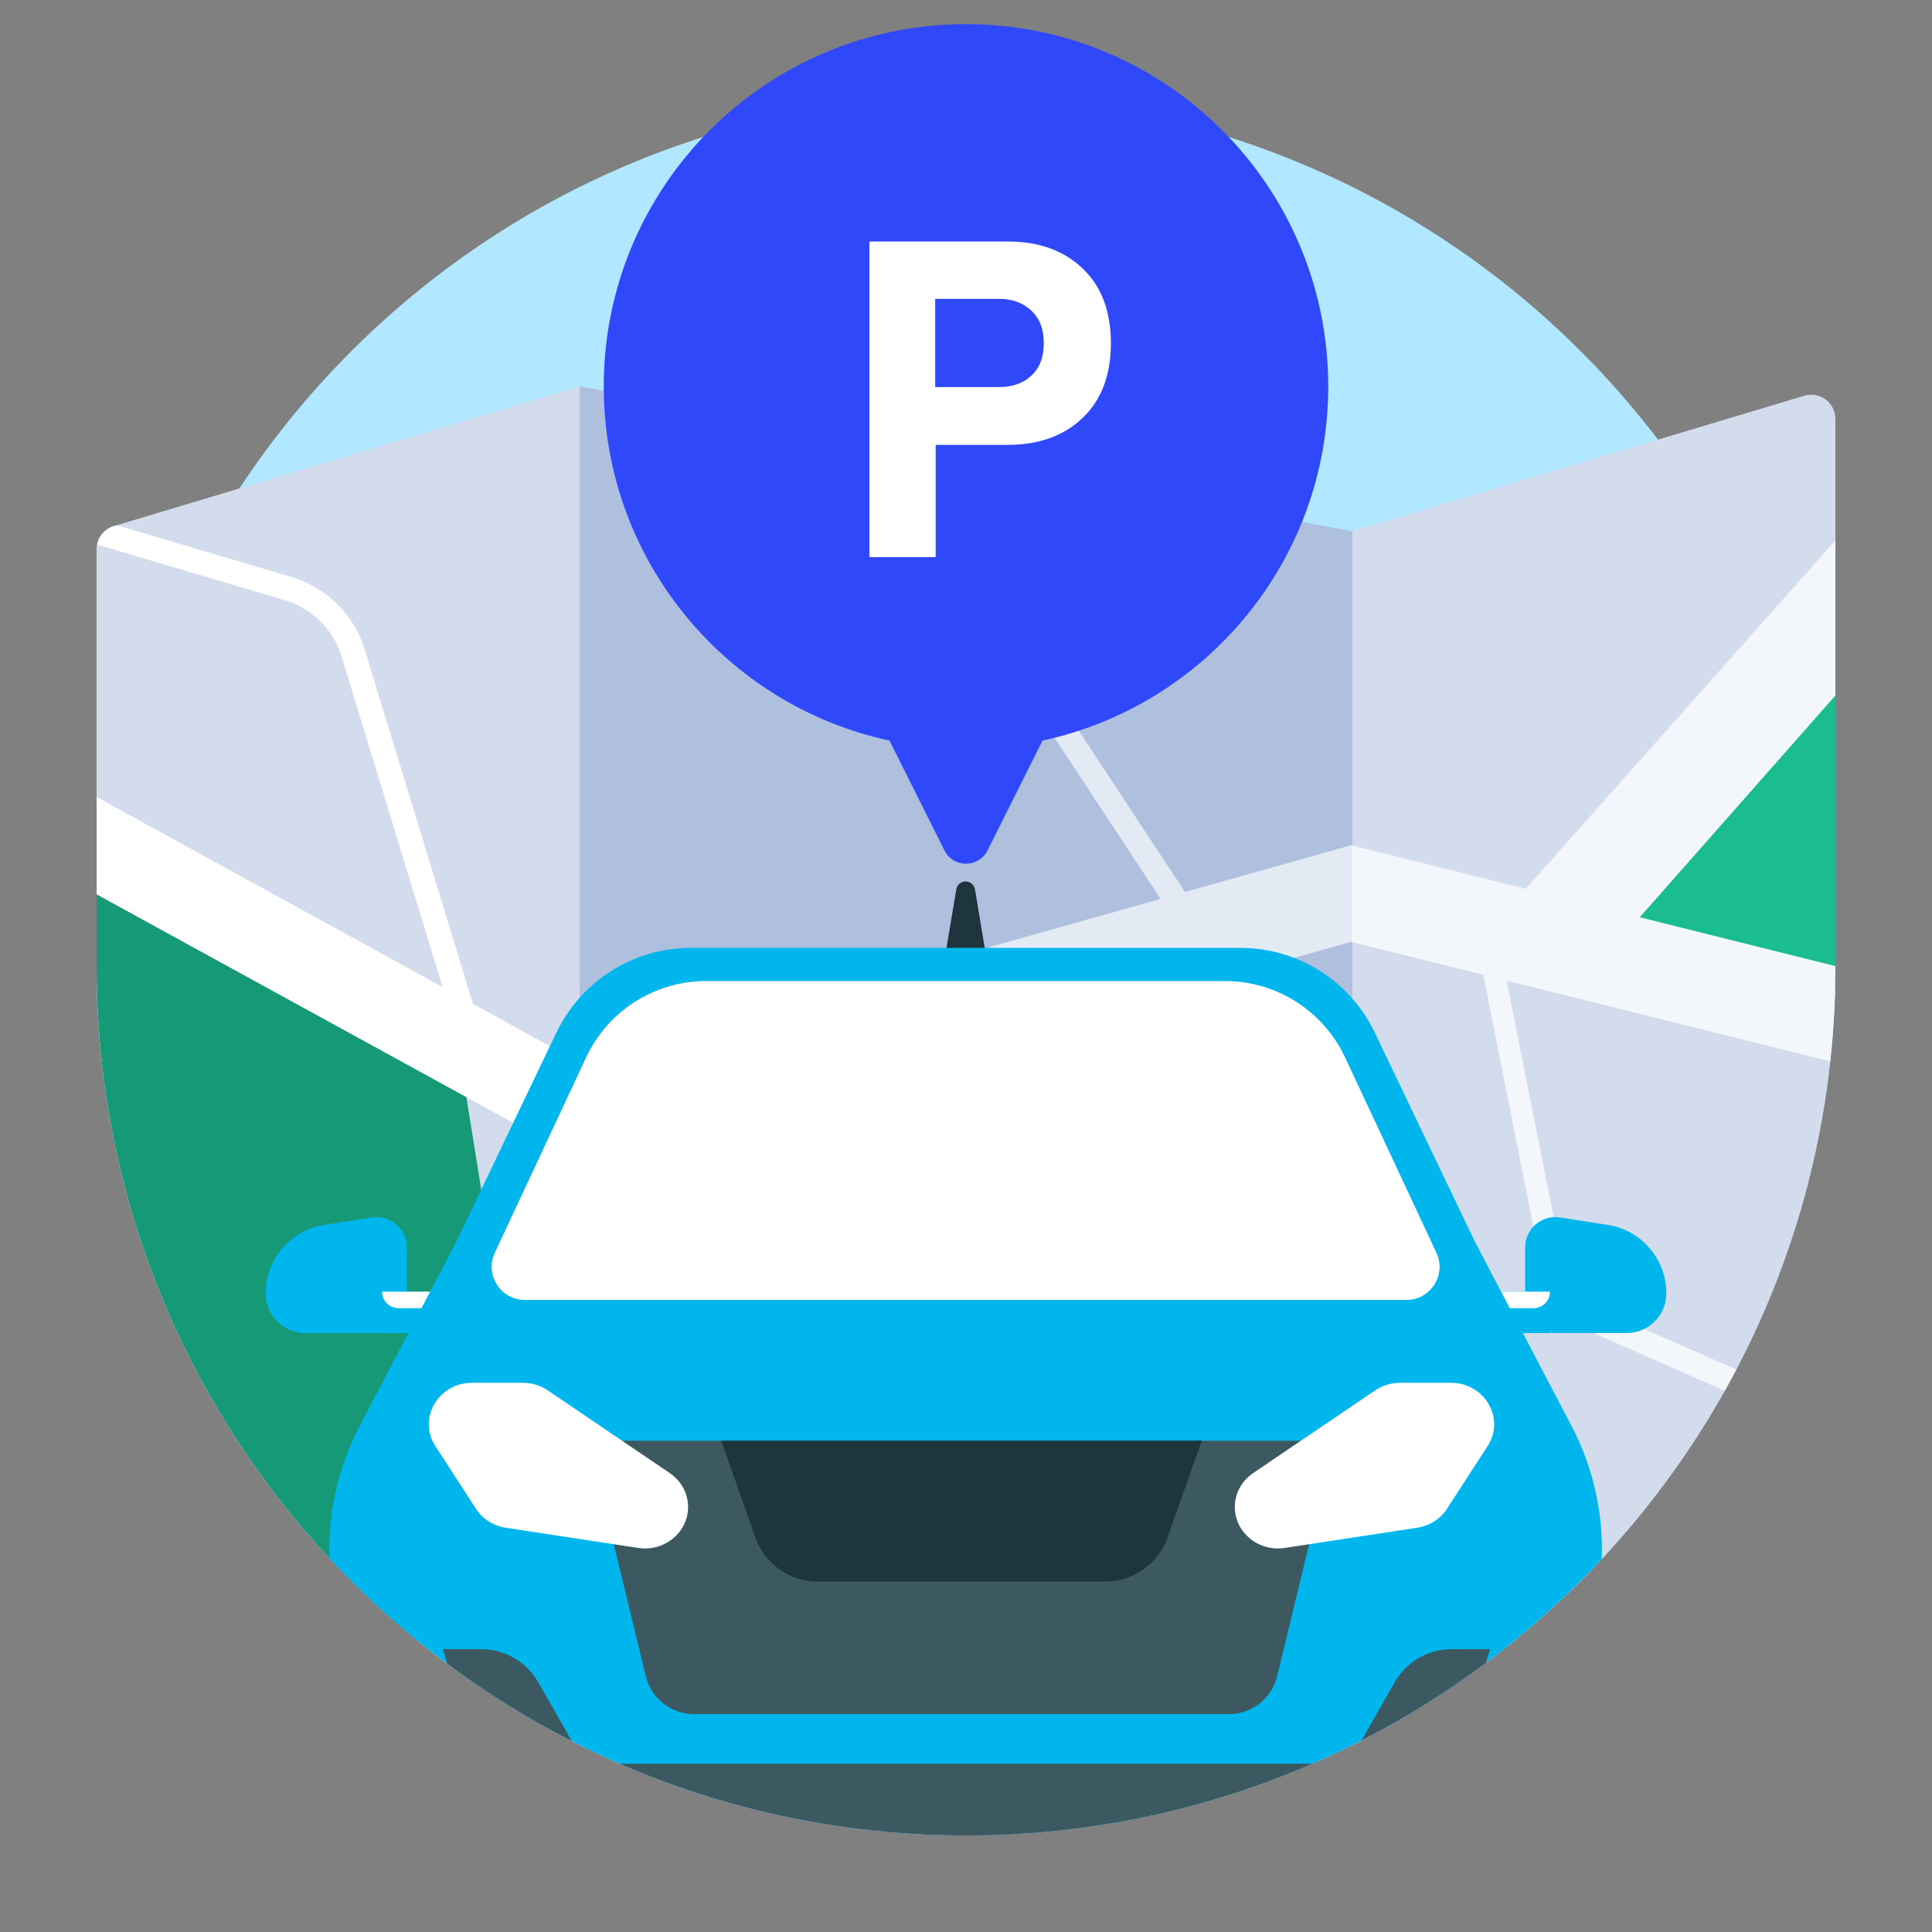
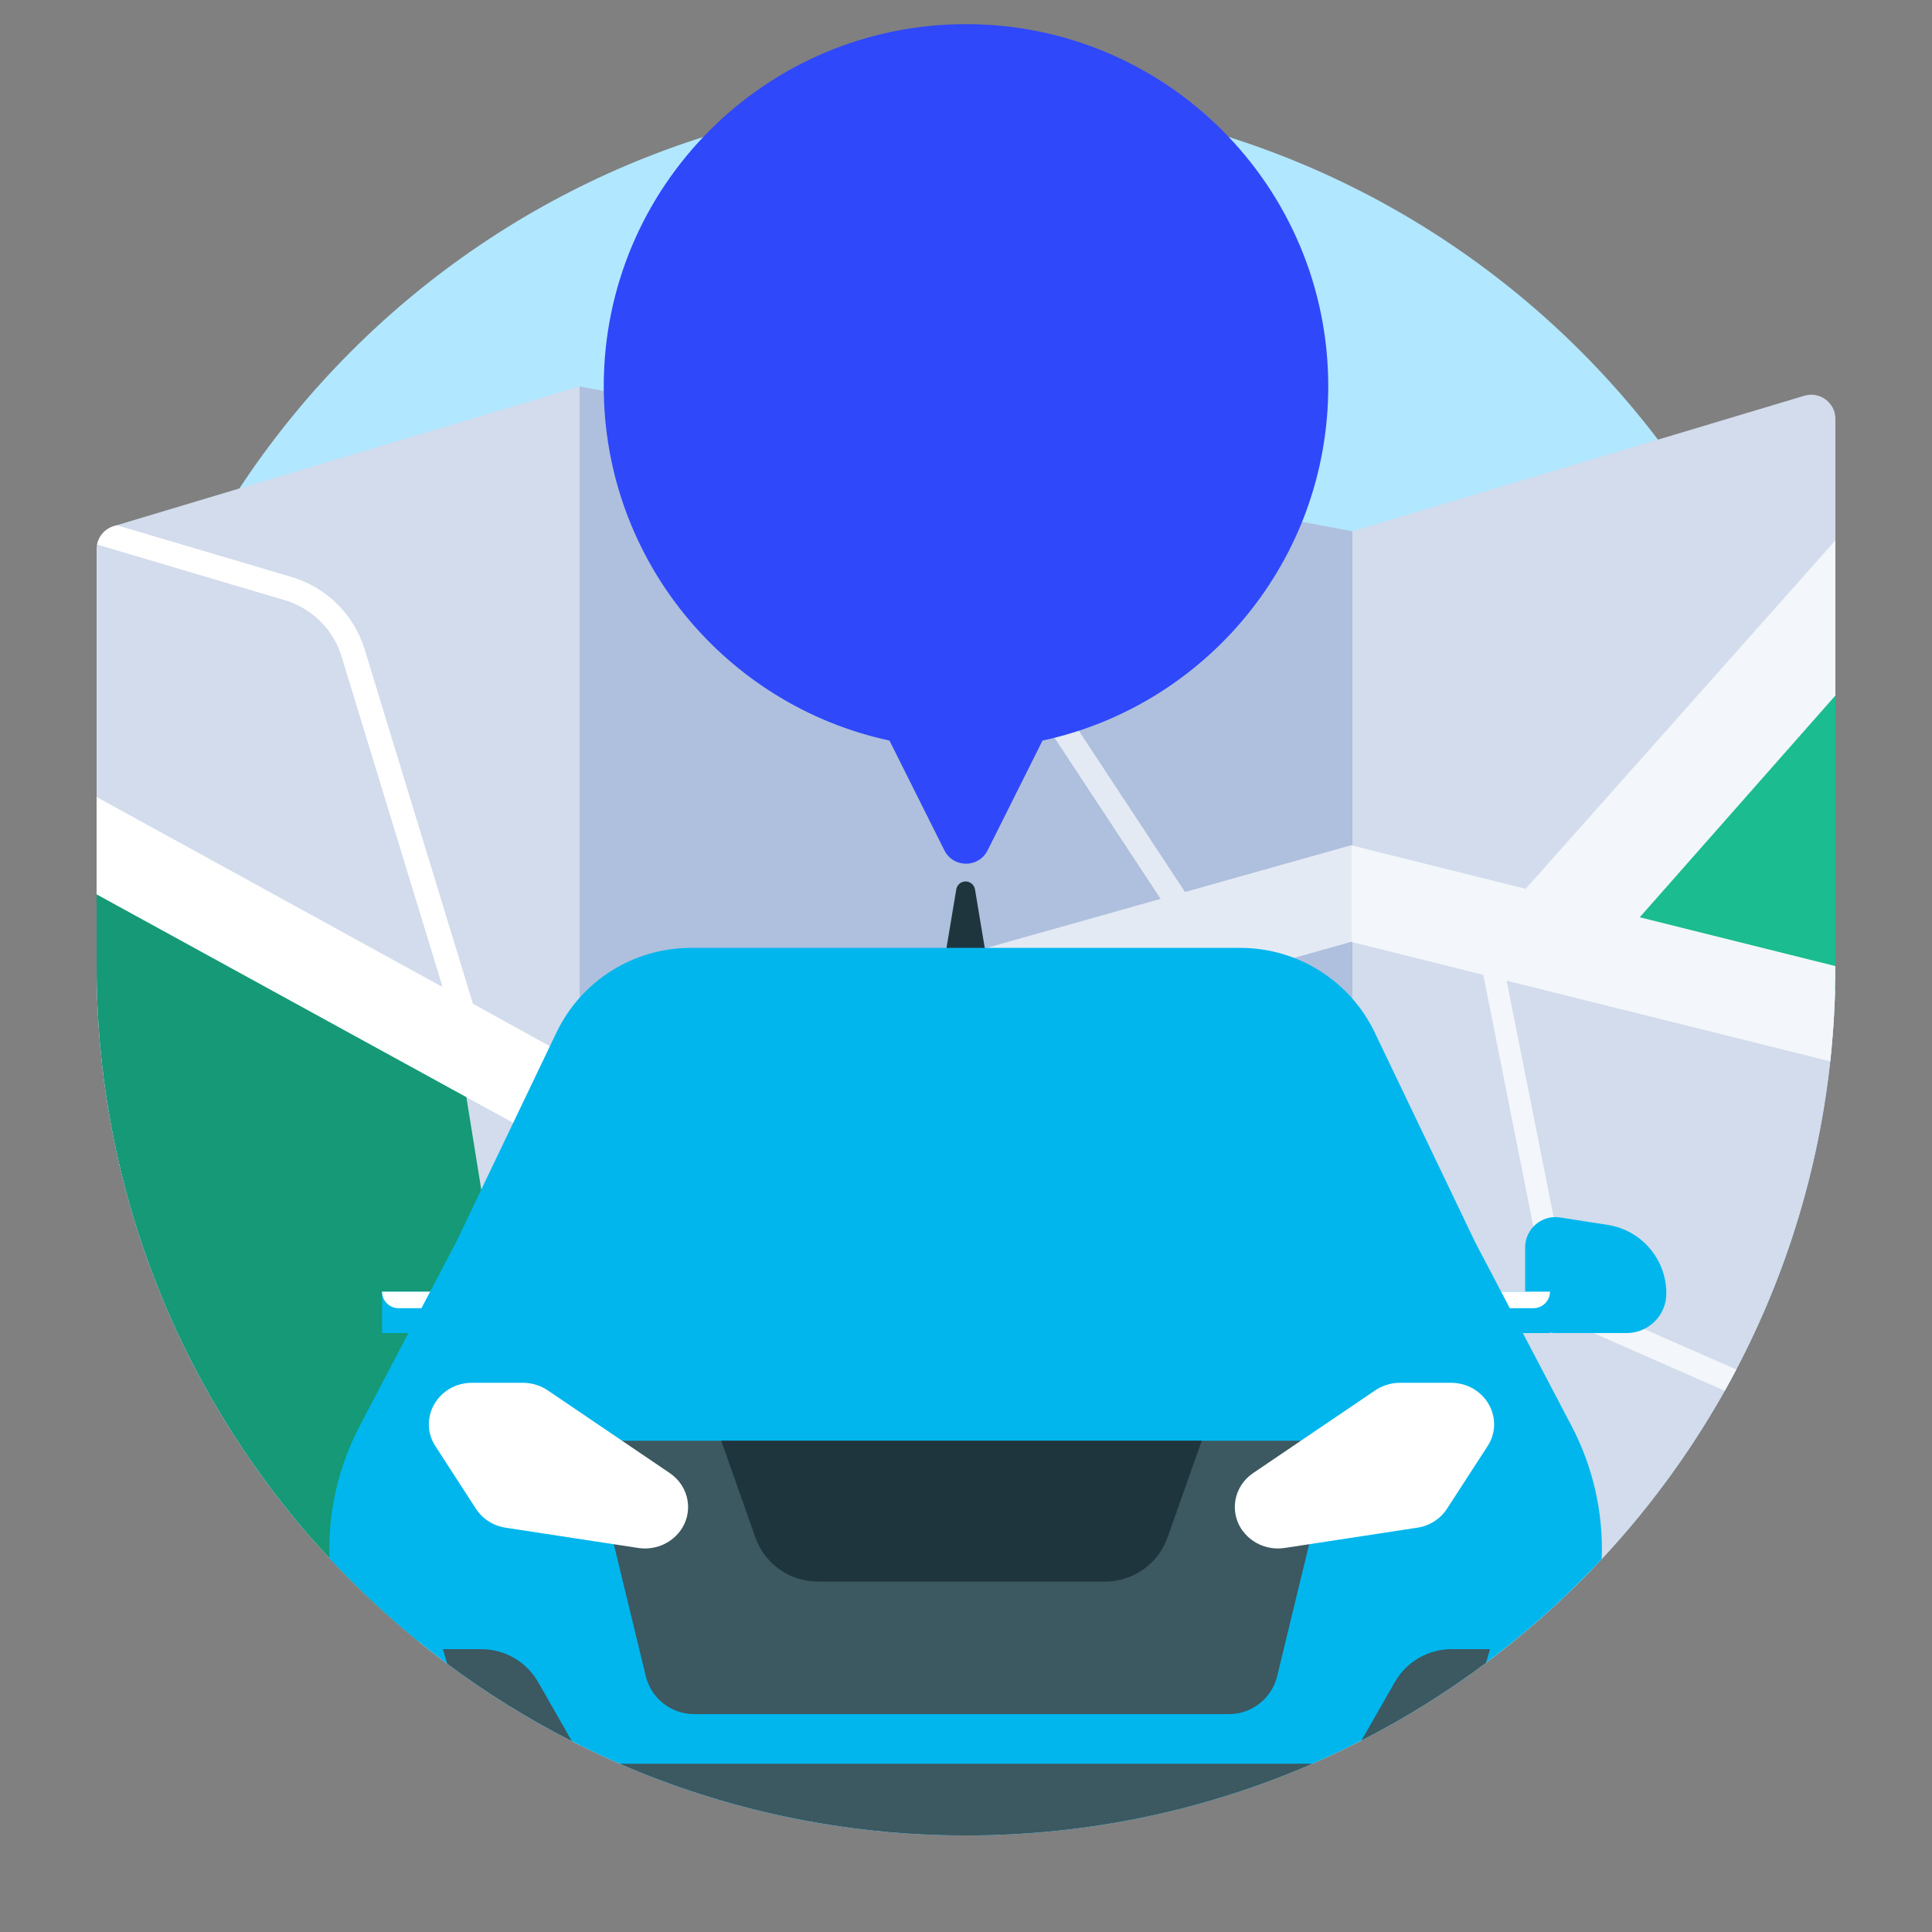
<svg xmlns="http://www.w3.org/2000/svg" width="50" height="50" viewBox="0 0 50 50" fill="none">
  <rect x="0" y="0" width="50" height="50" fill="#808080" stroke="none" />
  <path d="M47.5 25C47.5 37.426 37.426 47.5 25 47.5C12.574 47.5 2.5 37.426 2.5 25C2.5 12.574 12.574 2.5 25 2.5C37.426 2.5 47.5 12.574 47.5 25Z" fill="#B1E7FF" />
  <path d="M2.945 13.616C2.681 13.696 2.5 13.939 2.5 14.215V25C2.5 33.834 7.591 41.479 15 45.161V10L2.945 13.616Z" fill="#D2DCEC" />
  <path d="M46.695 10.242L35 13.75V45.161C42.409 41.48 47.5 33.834 47.5 25V10.84C47.5 10.422 47.096 10.121 46.695 10.242Z" fill="#D2DCEC" />
  <path d="M13.438 36.876L10.845 42.492C10.793 42.449 10.74 42.406 10.688 42.363C5.687 38.236 2.5 31.991 2.5 25.001C2.5 25.001 2.5 25.001 2.5 25.001V23.126H2.577C2.611 22.709 2.657 22.295 2.714 21.885L11.875 27.189L13.438 36.876Z" fill="#159976" />
  <path d="M15 10L35 13.75V45.161C31.988 46.658 28.592 47.5 25 47.5C21.408 47.5 18.012 46.658 15 45.161V10Z" fill="#AEC0DD" />
  <path d="M47.5 16.25L40.312 23.75L44.375 25L47.5 25.625V16.25Z" fill="#1ABC90" />
  <path d="M22.761 11.078C22.666 10.934 22.472 10.894 22.328 10.989C22.184 11.084 22.144 11.278 22.239 11.422L30.037 23.263L15 27.5V30L34.965 24.375V21.875L30.668 23.085L22.761 11.078Z" fill="#E4EAF4" />
  <path d="M42.437 23.739L47.5 25.002C47.5 25.835 47.455 26.658 47.366 27.468L38.992 25.38L40.615 33.542L44.935 35.443C44.838 35.628 44.738 35.812 44.636 35.994L40.3 34.086L35 35.956V35.127L35.104 35.257L40.035 33.517L38.387 25.229L34.965 24.375V21.875L39.484 23.002L47.5 13.984V18L42.437 23.739Z" fill="#F3F6FA" />
  <path d="M2.512 14.093C2.557 13.87 2.721 13.685 2.945 13.617L3.024 13.594L7.567 14.939C8.463 15.212 9.164 15.912 9.438 16.808L12.24 25.978L15 27.501V30.001L2.5 23.146V20.626L11.454 25.544L8.84 16.991C8.627 16.294 8.082 15.749 7.385 15.537L2.512 14.093Z" fill="white" />
  <path d="M26.98 19.166C31.207 18.257 34.375 14.498 34.375 10C34.375 4.822 30.178 0.625 25 0.625C19.822 0.625 15.625 4.822 15.625 10C15.625 14.498 18.793 18.257 23.02 19.166L24.441 22.007C24.671 22.468 25.329 22.468 25.559 22.007L26.98 19.166Z" fill="#2F48FA" />
-   <path d="M22.5 6.25H26.084C26.888 6.25 27.533 6.483 28.02 6.949C28.507 7.415 28.75 8.059 28.75 8.881C28.75 9.704 28.507 10.348 28.02 10.814C27.533 11.28 26.888 11.513 26.084 11.513H24.215V14.417H22.5V6.25ZM24.203 7.735V10.017H25.863C26.202 10.017 26.479 9.919 26.692 9.722C26.906 9.525 27.013 9.245 27.013 8.881C27.013 8.517 26.906 8.237 26.692 8.041C26.479 7.837 26.202 7.735 25.863 7.735H24.203Z" fill="white" />
  <path d="M24.748 23.018C24.767 22.899 24.87 22.812 24.99 22.812C25.11 22.812 25.213 22.899 25.233 23.018L25.615 25.312H24.365L24.748 23.018Z" fill="#1F353E" />
  <path d="M39.471 32.281C39.471 31.801 39.9 31.434 40.374 31.508L41.607 31.7C42.481 31.836 43.125 32.589 43.125 33.473C43.125 34.04 42.666 34.499 42.099 34.499H40.254C39.821 34.499 39.471 34.149 39.471 33.716V32.281Z" fill="#00B6ED" />
  <rect x="38.185" y="33.428" width="1.929" height="1.072" fill="#00B6ED" />
  <path d="M38.185 33.428H40.114C40.114 33.664 39.922 33.856 39.685 33.856H38.185V33.428Z" fill="white" />
-   <path d="M10.53 32.281C10.53 31.801 10.101 31.434 9.626 31.508L8.394 31.7C7.52 31.836 6.875 32.589 6.875 33.473C6.875 34.04 7.334 34.499 7.901 34.499H9.747C10.179 34.499 10.53 34.149 10.53 33.716V32.281Z" fill="#00B6ED" />
  <rect width="1.929" height="1.072" transform="matrix(-1 0 0 1 11.816 33.428)" fill="#00B6ED" />
  <path d="M11.816 33.428H9.887C9.887 33.664 10.079 33.856 10.316 33.856H11.816V33.428Z" fill="white" />
  <path d="M35.579 26.723L38.174 32.142L40.672 36.904C41.229 37.966 41.497 39.153 41.452 40.348C37.345 44.748 31.494 47.499 25 47.499C18.495 47.499 12.634 44.739 8.526 40.325C8.486 39.139 8.754 37.959 9.308 36.904L11.806 32.142L14.4 26.723C15.042 25.384 16.395 24.531 17.881 24.531H32.099C33.584 24.531 34.938 25.384 35.579 26.723Z" fill="#00B6ED" />
  <path d="M15.236 37.287H34.53L33.053 43.378C32.913 43.955 32.397 44.361 31.803 44.361H17.963C17.369 44.361 16.853 43.955 16.713 43.378L15.236 37.287Z" fill="#3C5860" />
  <path d="M18.666 37.287H31.1L30.217 39.787C29.975 40.473 29.327 40.931 28.6 40.931H21.166C20.439 40.931 19.79 40.473 19.548 39.787L18.666 37.287Z" fill="#1F353E" />
-   <path d="M36.398 33.642H13.582C12.954 33.642 12.54 32.99 12.805 32.421L15.169 27.366C15.733 26.16 16.944 25.389 18.276 25.389H31.704C33.035 25.389 34.247 26.16 34.811 27.366L37.175 32.421C37.44 32.99 37.025 33.642 36.398 33.642Z" fill="white" />
  <path d="M17.588 39.64C17.34 39.961 16.928 40.124 16.517 40.061L13.087 39.537C12.768 39.489 12.486 39.309 12.316 39.045L11.269 37.428C10.805 36.714 11.339 35.787 12.215 35.787H13.533C13.762 35.787 13.987 35.855 14.175 35.982L17.335 38.124C17.847 38.471 17.962 39.156 17.589 39.64H17.588Z" fill="white" />
  <path d="M32.178 39.64C32.425 39.961 32.837 40.124 33.248 40.061L36.679 39.537C36.998 39.489 37.279 39.309 37.449 39.045L38.497 37.428C38.961 36.714 38.427 35.787 37.551 35.787H36.233C36.003 35.787 35.779 35.855 35.591 35.982L32.43 38.124C31.918 38.471 31.803 39.156 32.176 39.64H32.178Z" fill="white" />
  <path d="M38.456 43.035L38.562 42.68H37.569C36.961 42.68 36.399 43.005 36.098 43.533L35.235 45.043C36.368 44.463 37.444 43.791 38.456 43.035Z" fill="#3C5860" />
  <path d="M33.961 45.645L16.039 45.645C18.785 46.838 21.815 47.5 25 47.5C28.185 47.5 31.215 46.838 33.961 45.645Z" fill="#3C5860" />
  <path d="M14.799 45.06C13.666 44.483 12.588 43.812 11.575 43.058L11.462 42.68H12.455C13.063 42.68 13.625 43.005 13.927 43.533L14.799 45.06Z" fill="#3C5860" />
</svg>